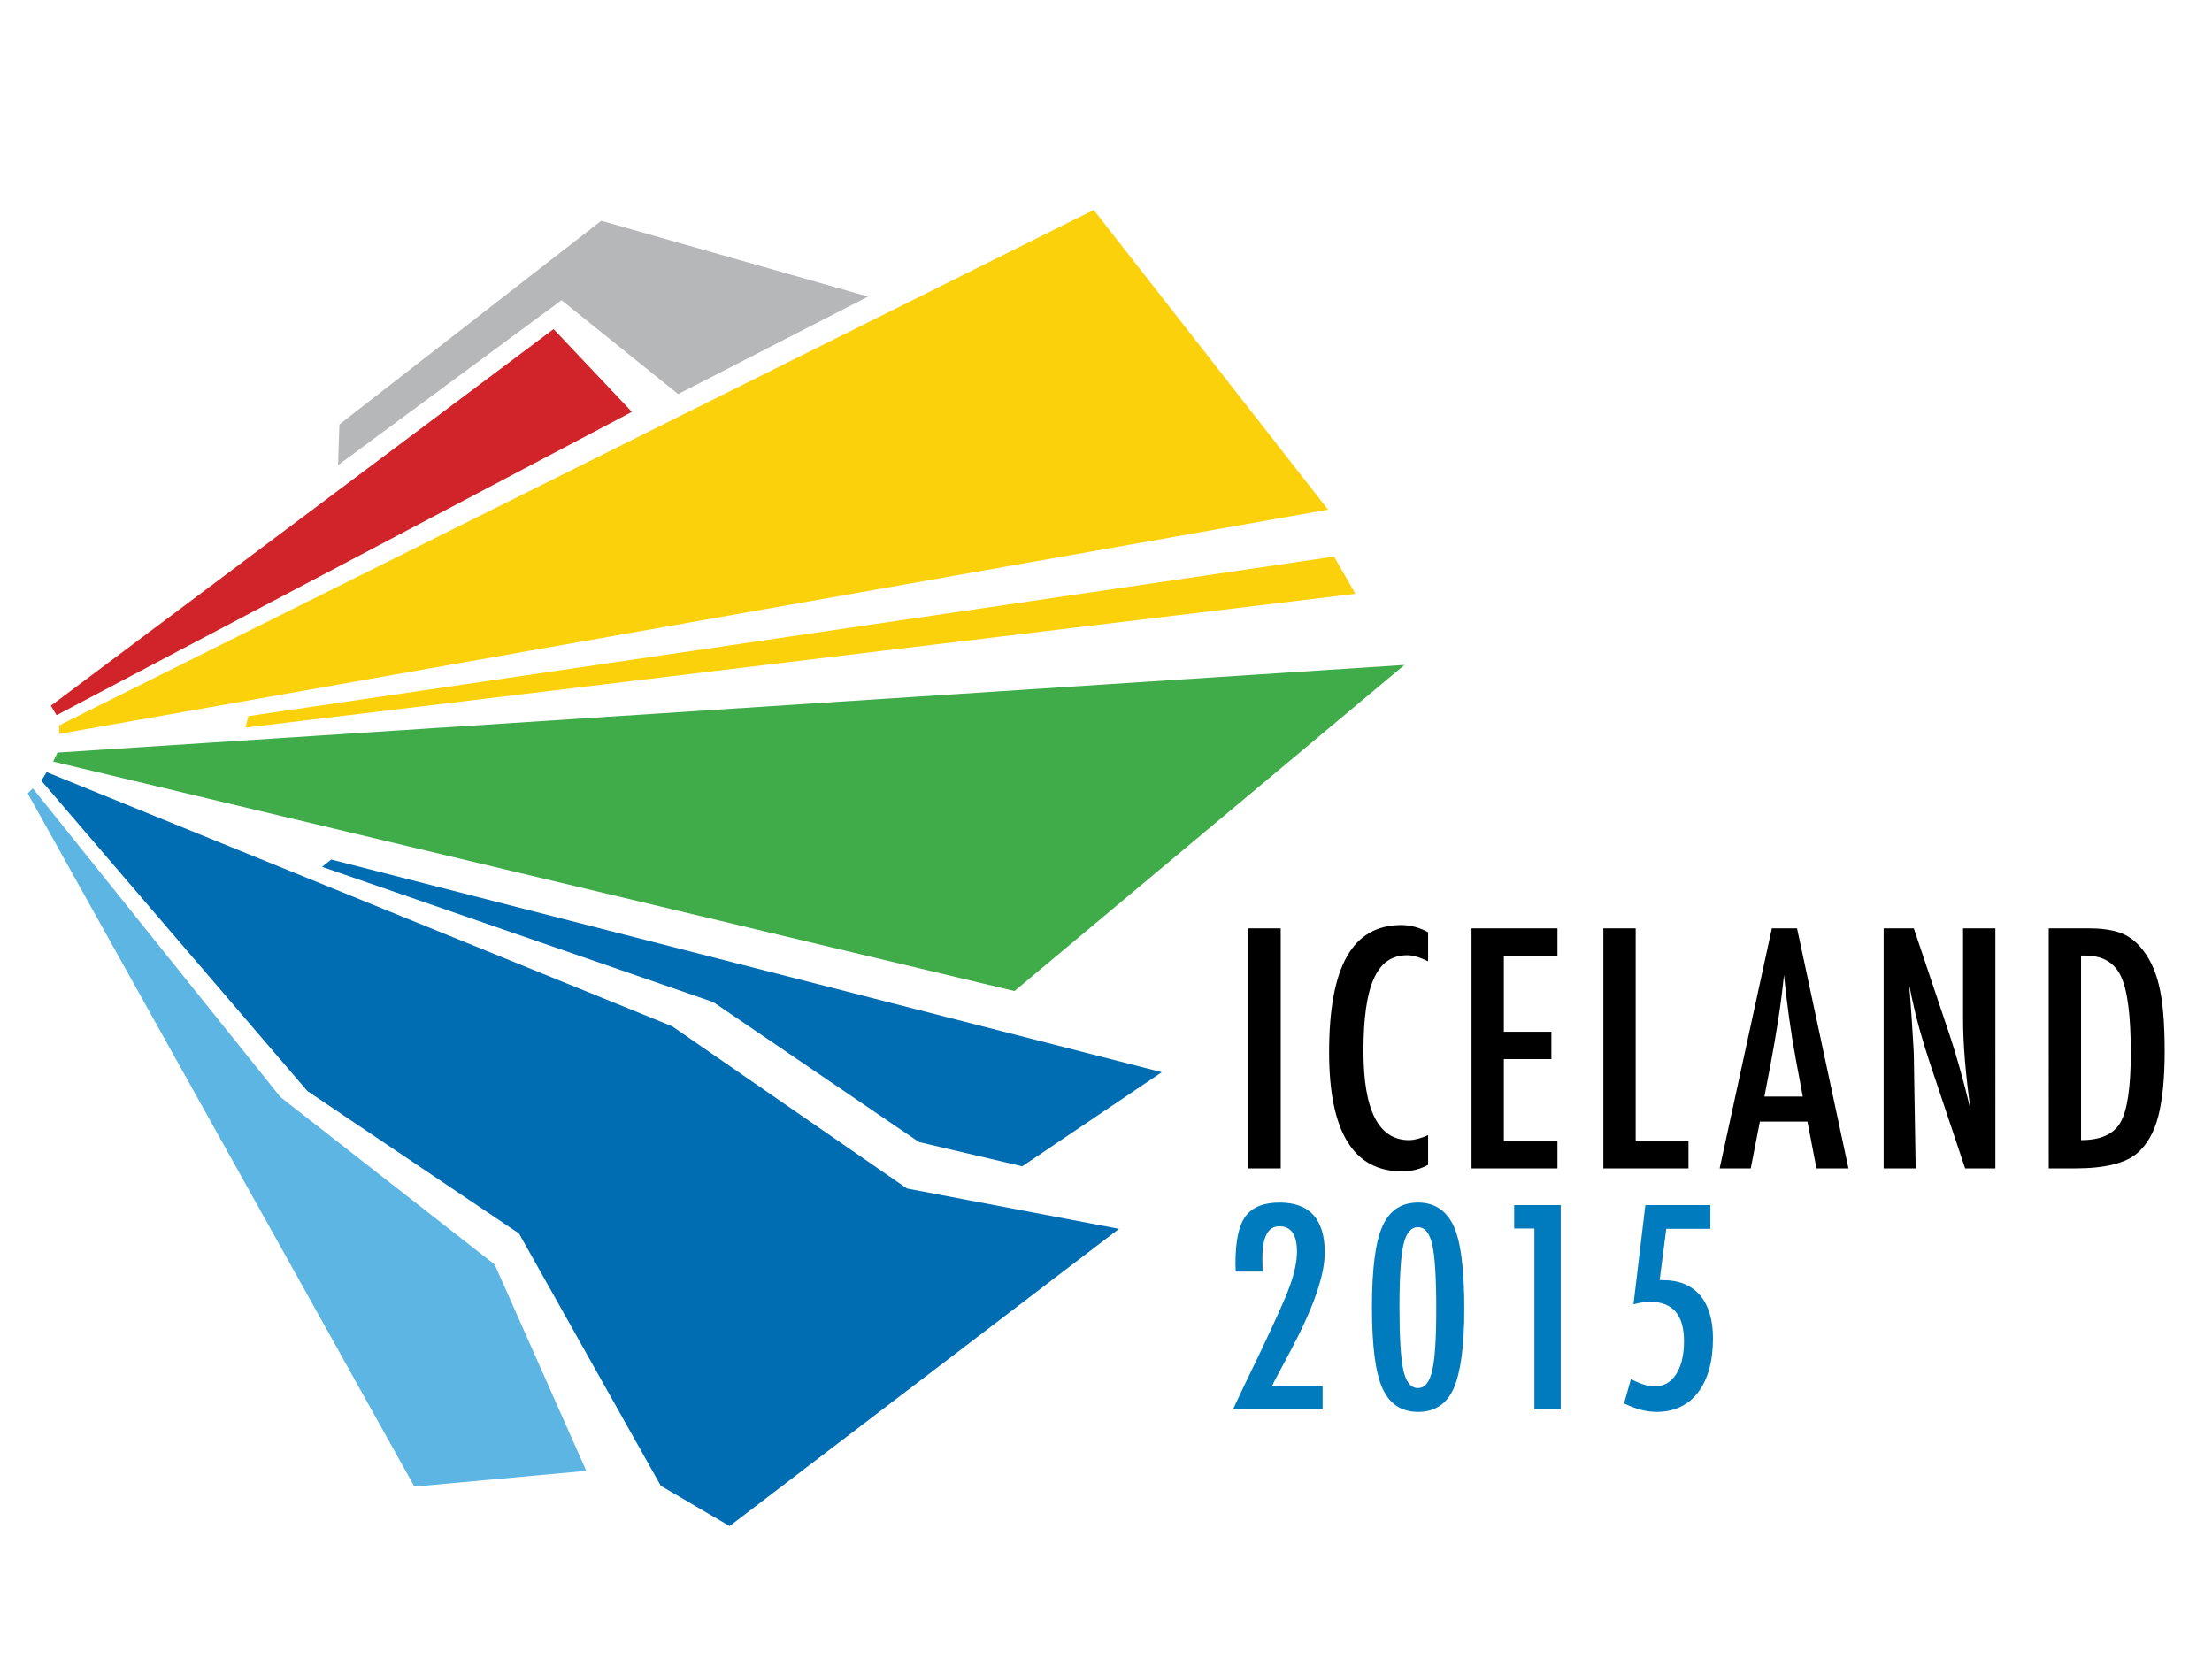
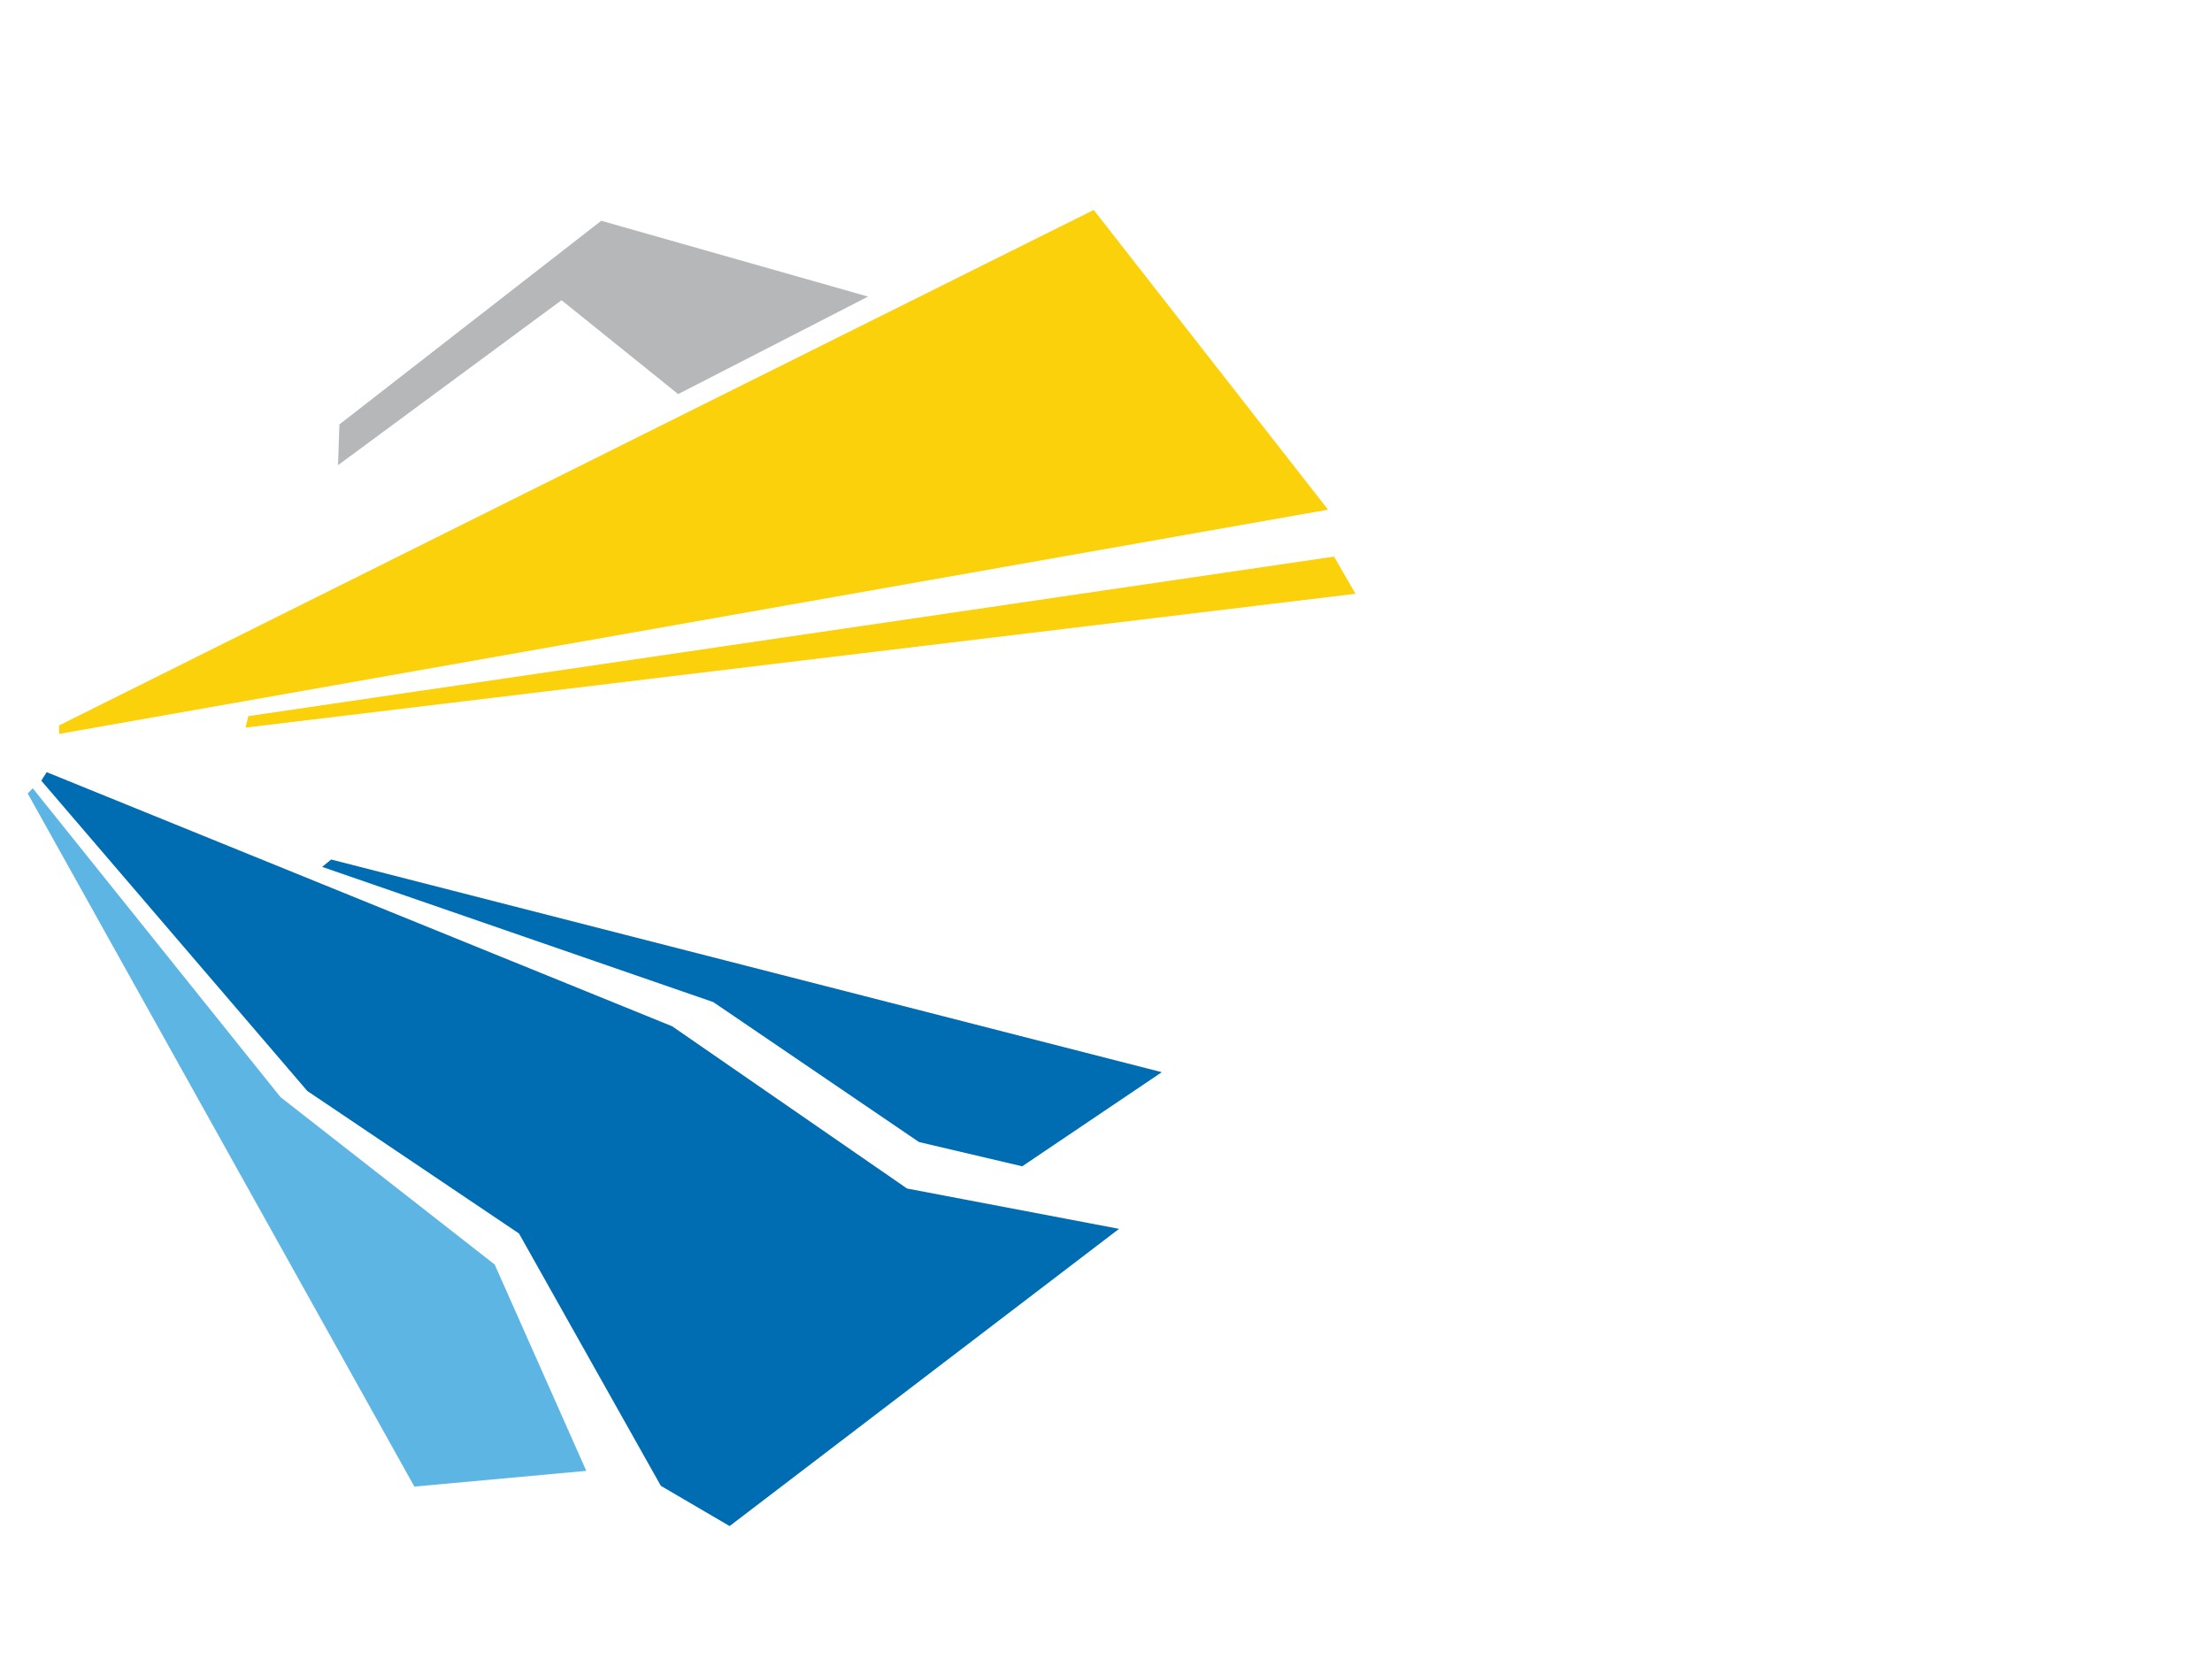
<svg xmlns="http://www.w3.org/2000/svg" xmlns:xlink="http://www.w3.org/1999/xlink" version="1.0" id="Layer_1" x="0px" y="0px" width="1024px" height="768px" viewBox="0 0 1024 768" enable-background="new 0 0 1024 768" xml:space="preserve">
-   <polygon fill="#D1232A" points="26.188,331.085 23.542,326.703 256.273,152.348 292.521,190.675 " />
  <polygon fill="#FBD10B" points="506.316,97.184 27.369,335.809 27.369,339.743 614.792,235.932 " />
-   <polygon fill="#3FAC49" points="24.595,352.553 26.583,348.401 650.172,307.813 469.64,458.779 " />
  <polygon fill="#006DB3" points="518.041,568.871 419.903,550.204 311.167,475.093 21.609,357.454 19.109,361.389 142.282,505.066   240.255,571.023 305.913,687.826 337.759,706.462 " />
  <polygon fill="#5DB5E3" points="191.826,688.181 12.817,367.294 15.174,364.935 129.84,507.88 229.012,585.393 271.405,680.905 " />
  <polygon fill="#FBD10B" points="114.966,331.503 617.573,257.665 627.48,274.878 113.67,336.826 " />
  <polygon fill="#006DB3" points="153.314,397.895 537.828,496.351 473.223,539.913 425.429,528.685 330.192,463.891 149.127,401.301   " />
  <polygon fill="#B5B7B9" points="156.477,215.344 157.127,196.475 278.336,102.197 401.852,137.303 313.941,182.436 259.952,138.977   " />
  <g>
    <defs>
-       <rect id="SVGID_1_" x="-673" y="-683.661" width="2298" height="2955.608" />
-     </defs>
+       </defs>
    <clipPath id="SVGID_2_">
      <use xlink:href="#SVGID_1_" overflow="visible" />
    </clipPath>
    <path clip-path="url(#SVGID_2_)" fill="#007BBE" d="M756.179,603.839c2.614-0.775,5.205-1.166,7.777-1.166   c10.412,0,15.621,6.07,15.621,18.204c0,6.416-1.229,11.521-3.675,15.323c-2.456,3.76-5.758,5.641-9.926,5.641   c-2.94,0-6.594-1.146-10.964-3.435l-3.188,11.279c5.396,2.615,10.395,3.922,15.011,3.922c8.204,0,14.612-3.001,19.23-9.009   c4.612-6.089,6.922-14.446,6.922-25.07c0-4.288-0.515-8.11-1.531-11.458c-1.022-3.352-2.511-6.171-4.474-8.462   c-1.961-2.287-4.378-4.022-7.259-5.21c-2.874-1.185-6.175-1.775-9.887-1.775h-1.532l3.062-23.781h20.396v-10.974h-30.076   L756.179,603.839z M700.944,568.72h9.371v83.785h12.187v-94.637h-21.558V568.72z M662.993,634.546   c-1.224,5.354-3.422,8.028-6.594,8.028c-3.213,0-5.452-2.694-6.711-8.086c-1.224-5.438-1.833-15.163-1.833-29.18   c0-14.013,0.609-23.72,1.833-29.113c1.259-5.395,3.498-8.09,6.711-8.09c3.217,0,5.43,2.717,6.651,8.154   c1.221,5.473,1.829,15.362,1.829,29.664C664.88,619.896,664.253,629.436,662.993,634.546 M672.354,566.388   c-3.427-6.457-8.737-9.682-15.922-9.682c-7.759,0-13.25,3.675-16.478,11.033c-3.228,7.108-4.836,19.593-4.836,37.448   s1.608,30.341,4.836,37.45c3.267,7.314,8.777,10.97,16.536,10.97c7.76,0,13.248-3.637,16.475-10.907   c3.268-7.521,4.898-19.78,4.898-36.776C677.864,586.391,676.029,573.212,672.354,566.388 M584.478,587.655l-0.062-5.39   c0-9.727,2.613-14.588,7.841-14.588c5.428,0,8.147,3.921,8.147,11.767c0,4.454-1.106,9.744-3.311,15.873   c-1.099,3.064-2.733,6.989-4.898,11.769c-2.162,4.783-4.859,10.604-8.085,17.471c-3.795,7.842-6.796,14.075-9.006,18.694   c-2.2,4.618-3.651,7.7-4.346,9.254h41.525v-10.908h-23.396c0.365-0.78,0.652-1.371,0.859-1.78c0.204-0.41,0.325-0.654,0.363-0.734   l7.535-14.16c10.412-19.613,15.618-34.631,15.618-45.05c0-15.442-6.963-23.166-20.883-23.166c-7.393,0-12.658,2.122-15.807,6.376   c-3.101,4.208-4.651,11.48-4.651,21.817l0.12,3.737h12.494L584.478,587.655z" />
-     <path clip-path="url(#SVGID_2_)" d="M963.387,442.339h1.868c8.056,0,13.595,3.218,16.616,9.649   c3.021,6.428,4.535,18.212,4.535,35.345c0,15.933-1.58,26.658-4.749,32.177c-3.067,5.517-9.158,8.276-18.271,8.276V442.339z    M948.428,540.889h12.079c14.004,0,23.715-2.422,29.136-7.271c4.411-3.888,7.576-9.525,9.495-16.915   c1.968-7.728,2.948-17.709,2.948-29.948c0-13.342-0.885-23.585-2.657-30.737c-1.776-7.389-4.751-13.39-8.923-17.999   c-2.779-3.067-5.948-5.205-9.492-6.403c-3.842-1.251-8.564-1.874-14.176-1.874h-18.41V540.889z M872,540.889h14.82l-0.79-48.449   c0-1.387-0.019-2.637-0.045-3.739c-0.026-1.104-0.063-2.039-0.112-2.812l-0.854-13.747l-0.79-11.302   c-0.048-0.623-0.122-1.377-0.217-2.267c-0.096-0.888-0.215-1.955-0.361-3.203c0.291,1.248,0.545,2.354,0.755,3.308   c0.217,0.962,0.37,1.778,0.47,2.449c1.149,5.377,2.404,10.511,3.77,15.407c1.365,4.895,2.81,9.669,4.344,14.324l16.729,50.03   h14.002V429.741h-14.96v41.467c0,6.142,0.288,12.69,0.864,19.65c0.573,6.96,1.457,14.734,2.662,23.325   c-3.313-14.207-7.127-27.573-11.441-40.096l-14.89-44.347H872V540.889z M816.795,507.632l2.732-14.253   c1.441-7.678,2.685-14.938,3.742-21.777c1.052-6.841,1.918-13.594,2.588-20.264c1.388,13.676,3.186,26.542,5.395,38.585   l3.306,17.709H816.795z M796.077,540.889h14.384l4.248-21.669h22.013l4.17,21.669h14.817L831.9,429.741h-11.654L796.077,540.889z    M742.24,540.889h39.416v-12.671h-24.455v-98.477H742.24V540.889z M681.208,540.889h39.774v-12.671h-24.814v-37.937h22.012v-12.67   h-22.012V442.41h24.814v-12.669h-39.774V540.889z M648.732,428.228c-11.32,0-19.723,4.85-25.212,14.546   c-5.492,9.694-8.235,24.475-8.235,44.341c0,36.763,11.245,55.145,33.737,55.145c4.46,0,8.482-1.011,12.084-3.025v-13.748   c-3.453,1.533-6.404,2.301-8.848,2.301c-14.052,0-21.078-13.726-21.078-41.176c0-7.629,0.396-14.243,1.186-19.83   c0.79-5.59,2.013-10.212,3.668-13.858c1.656-3.646,3.756-6.345,6.299-8.101c2.537-1.748,5.581-2.625,9.133-2.625   c2.589,0,5.805,0.934,9.641,2.81v-13.463C657.026,429.336,652.904,428.228,648.732,428.228 M577.921,540.889h14.96V429.741h-14.96   V540.889z" />
    <path clip-path="url(#SVGID_2_)" fill="#4D4D4F" d="M732.676,462.369" />
  </g>
  <path fill="none" stroke="#231F20" stroke-width="0.16" d="M732.676,462.369" />
</svg>